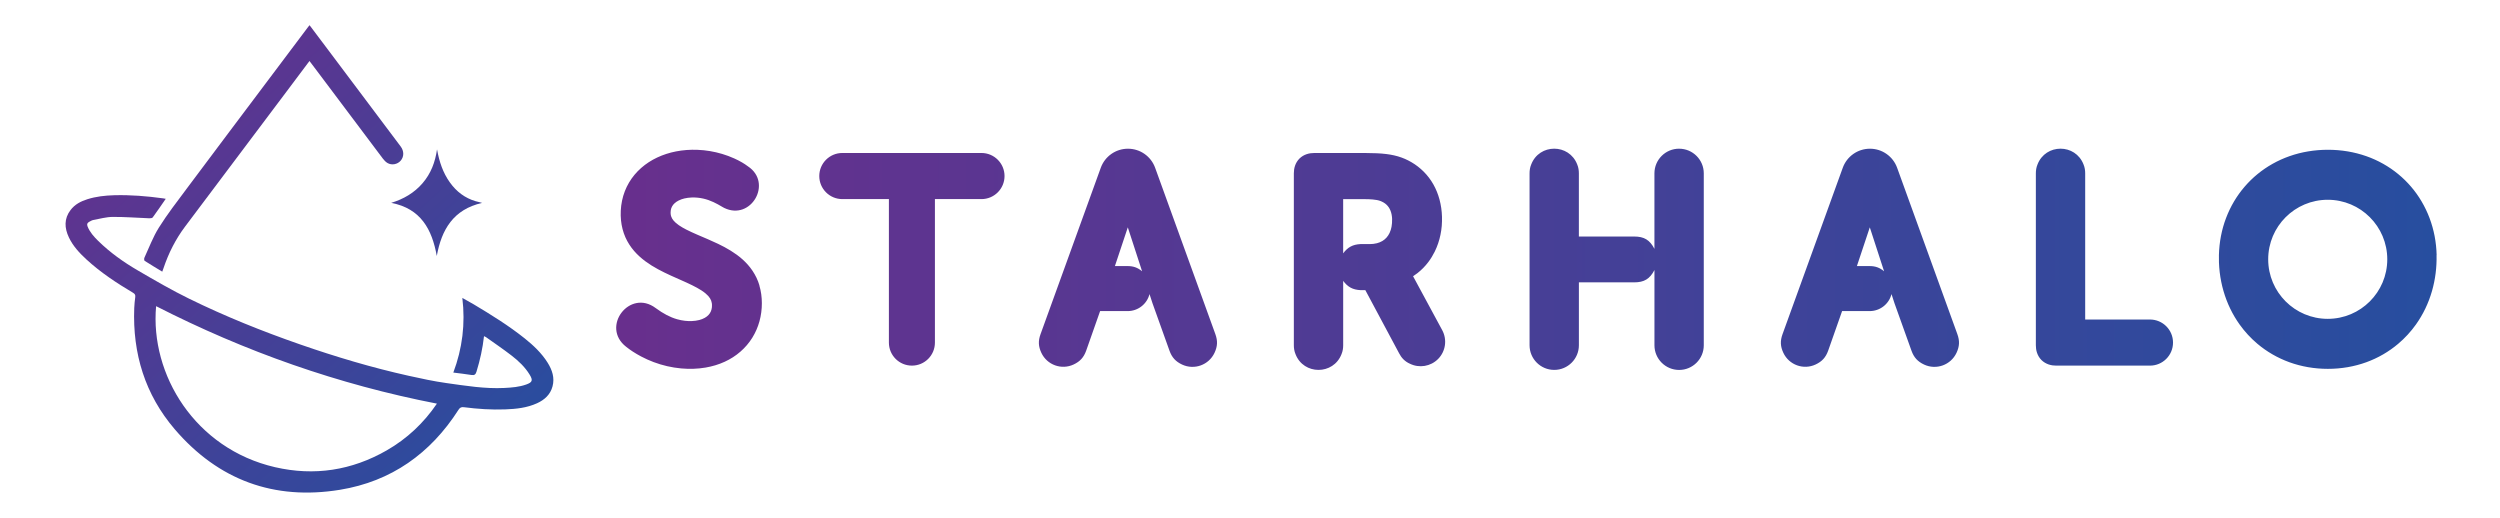
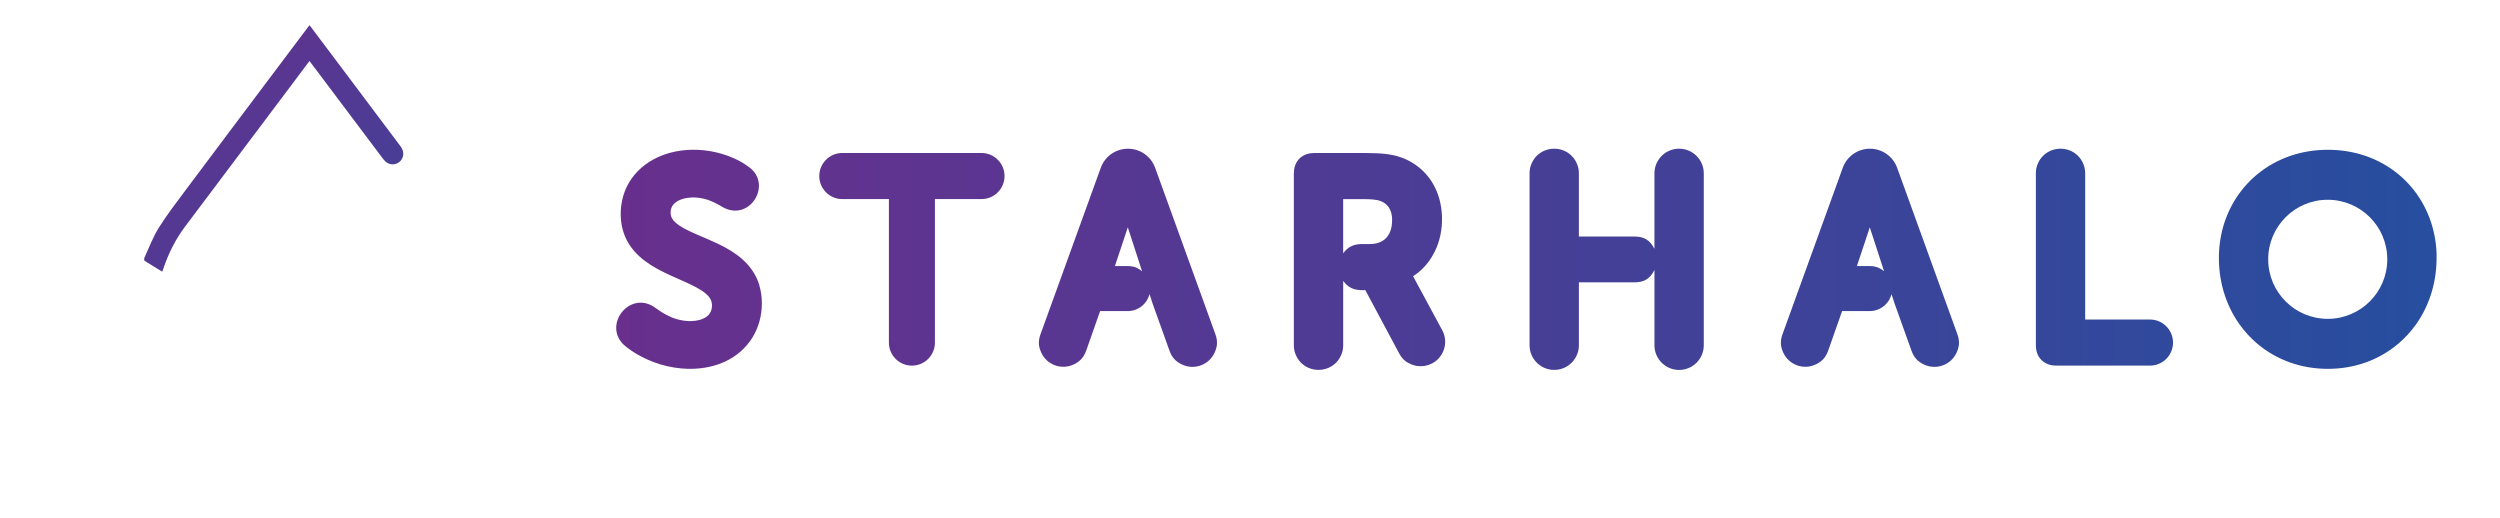
<svg xmlns="http://www.w3.org/2000/svg" xmlns:xlink="http://www.w3.org/1999/xlink" id="_레이어_1" data-name="레이어_1" version="1.1" viewBox="0 0 138.9 28.8">
  <defs>
    <style>
      .st0 {
        fill: url(#_무제_그라디언트_2);
      }

      .st1 {
        fill: url(#linear-gradient1);
      }

      .st1, .st2, .st3 {
        fill-rule: evenodd;
      }

      .st2 {
        fill: url(#linear-gradient);
      }

      .st3 {
        fill: url(#linear-gradient2);
      }
    </style>
    <linearGradient id="_무제_그라디언트_2" data-name="무제 그라디언트 2" x1="34.236" y1="14.407" x2="135.377" y2="14.407" gradientUnits="userSpaceOnUse">
      <stop offset="0" stop-color="#682f8d" />
      <stop offset="1" stop-color="#274e9f" />
    </linearGradient>
    <linearGradient id="linear-gradient" x1="4.266" y1="4.553" x2="25.792" y2="28.263" gradientUnits="userSpaceOnUse">
      <stop offset="0" stop-color="#682f8d" />
      <stop offset="1" stop-color="#274e9f" />
    </linearGradient>
    <linearGradient id="linear-gradient1" x1="7.156" y1="1.93" x2="28.682" y2="25.64" xlink:href="#linear-gradient" />
    <linearGradient id="linear-gradient2" x1="11.896" y1="-2.372" x2="33.42" y2="21.336" xlink:href="#linear-gradient" />
  </defs>
  <path class="st0" d="M42.19,15.862c.095.318.138.651.139.983,0,.341-.043.681-.134,1.009-.089.322-.223.631-.4.915-.178.286-.4.544-.653.765-.262.23-.56.419-.876.564-.338.156-.697.261-1.064.324-.447.077-.903.089-1.355.048-.523-.048-1.037-.166-1.529-.351-.237-.089-.468-.193-.692-.311-.164-.087-.325-.18-.48-.282-.124-.081-.244-.168-.359-.26-1.425-1.105.198-3.233,1.641-2.151.102.073.204.145.31.213.098.063.199.121.302.175.186.097.381.178.583.235.143.04.289.07.435.086.126.014.253.019.38.014.14-.005.279-.023.414-.058.106-.028.211-.067.307-.122.076-.043.146-.095.206-.159.052-.056.095-.12.127-.19.034-.077.053-.159.062-.243.004-.042.005-.085.003-.128,0-.028-.003-.057-.007-.085-.007-.05-.019-.099-.036-.145-.017-.046-.039-.09-.065-.132-.03-.048-.065-.092-.102-.134-.045-.05-.095-.097-.147-.14-.072-.061-.149-.116-.228-.167-.079-.052-.161-.099-.243-.145-.092-.051-.185-.099-.279-.145-.102-.05-.205-.098-.308-.146-.288-.131-.579-.256-.867-.387-.243-.111-.483-.227-.717-.354-.242-.131-.478-.276-.699-.44-.229-.17-.443-.361-.629-.576-.196-.228-.361-.483-.483-.758-.131-.297-.211-.616-.244-.94-.018-.179-.022-.358-.013-.538.009-.187.032-.375.071-.559.037-.179.089-.354.155-.524.065-.167.143-.328.234-.482.18-.303.409-.577.674-.81.266-.234.567-.428.888-.579.331-.156.684-.268,1.044-.339.394-.077.798-.105,1.201-.089.461.018.92.095,1.363.227.231.069.457.153.676.252.147.066.291.14.431.221.113.066.223.138.327.217,1.394.919.173,3.046-1.324,2.308-.036-.02-.071-.039-.106-.059-.157-.093-.316-.183-.482-.26-.183-.085-.374-.153-.57-.197-.211-.048-.429-.068-.645-.06-.136.005-.272.022-.405.053-.11.027-.217.064-.318.115-.081.041-.158.091-.225.153-.055.051-.103.109-.139.175-.036.065-.06.136-.072.209-.007.043-.01.086-.01.129,0,.028,0,.055.004.082.004.046.013.091.028.134.013.041.031.08.052.118.024.042.052.081.084.118.038.045.08.087.125.126.054.047.111.091.17.131.129.089.265.166.404.237.205.105.416.199.628.291.384.166.771.324,1.148.506.237.114.471.237.694.376.232.143.453.302.656.483.104.093.203.192.296.297.095.107.183.221.263.34.082.123.156.252.22.386.066.139.121.283.165.431ZM93.291,8.261c-.757,0-1.371.614-1.371,1.37v4.195c-.258-.496-.571-.685-1.129-.685h-3.069v-3.51c0-.158-.022-.325-.091-.491-.45-1.172-2.108-1.173-2.558,0-.069.166-.091.333-.091.491v9.551c0,.757.614,1.37,1.371,1.37s1.37-.614,1.37-1.37v-3.494h3.069c.559,0,.871-.19,1.129-.685v4.18c0,.757.614,1.371,1.371,1.371s1.37-.614,1.37-1.371v-9.551c0-.757-.614-1.37-1.37-1.37ZM119.452,17.752h-3.599v-8.121c0-.159-.022-.325-.091-.491-.45-1.172-2.108-1.173-2.559,0-.069.166-.091.333-.091.492v9.551c0,.069.004.138.014.206.01.072.026.143.05.211.025.074.057.144.097.211.042.07.091.135.149.192.057.057.122.107.192.149.067.04.138.073.212.098.069.023.14.039.211.05.068.01.137.014.206.014h5.209c.707,0,1.281-.573,1.281-1.281s-.574-1.281-1.281-1.281ZM108.751,18.567c.135.372.121.677-.047,1.036-.317.678-1.124.969-1.802.652-.359-.169-.564-.394-.699-.767-.315-.879-.629-1.758-.944-2.637-.056-.171-.111-.342-.167-.512-.14.556-.64.945-1.213.945h-1.532c-.258.734-.517,1.468-.775,2.202-.134.372-.339.597-.697.765-.674.316-1.477.025-1.792-.649-.167-.357-.181-.66-.047-1.031,1.116-3.082,2.232-6.164,3.347-9.246.229-.638.834-1.063,1.512-1.063s1.282.425,1.511,1.063c1.115,3.081,2.23,6.161,3.346,9.242ZM104.68,15.073c-.264-.814-.529-1.628-.794-2.442-.239.718-.478,1.435-.717,2.152h.71c.317,0,.558.087.801.29ZM67.526,18.567c.135.372.121.677-.047,1.036-.317.678-1.124.969-1.802.652-.359-.169-.564-.394-.699-.767-.315-.879-.629-1.758-.944-2.637-.056-.171-.111-.342-.167-.512-.14.556-.64.945-1.213.945h-1.532c-.259.734-.517,1.468-.775,2.202-.134.372-.339.597-.697.765-.674.316-1.477.025-1.792-.649-.168-.357-.181-.66-.047-1.031,1.116-3.082,2.232-6.164,3.347-9.246.229-.638.834-1.063,1.512-1.063s1.282.425,1.511,1.063c1.115,3.081,2.23,6.161,3.346,9.242ZM63.455,15.073c-.264-.814-.529-1.628-.794-2.442-.239.718-.478,1.435-.717,2.152h.71c.317,0,.558.087.801.29ZM54.53,8.5h-7.73c-.707,0-1.281.573-1.281,1.281s.574,1.281,1.281,1.281h2.587v7.974c0,.706.572,1.278,1.279,1.278s1.278-.572,1.278-1.278v-7.974h2.587c.707,0,1.281-.574,1.281-1.281s-.574-1.281-1.281-1.281ZM135.375,14.176c.016.673-.068,1.348-.254,1.995-.096.335-.22.662-.371.976-.148.308-.323.605-.521.883-.281.395-.612.755-.982,1.068-.26.22-.54.418-.835.589-.299.174-.615.321-.94.439-.335.121-.68.212-1.031.273-.365.063-.734.094-1.105.094s-.74-.031-1.105-.094c-.351-.061-.697-.152-1.032-.273-.326-.119-.642-.265-.943-.439-.296-.171-.576-.368-.837-.588-.371-.314-.703-.673-.985-1.068-.199-.278-.374-.574-.523-.883-.152-.314-.276-.641-.373-.976-.1-.344-.17-.697-.212-1.052-.021-.182-.035-.366-.041-.549-.004-.132-.005-.263-.002-.395.009-.358.046-.715.114-1.066.066-.341.16-.676.284-1,.12-.318.268-.625.441-.917.171-.289.368-.563.587-.818.218-.254.459-.49.719-.703.261-.214.542-.405.838-.571.3-.169.616-.311.941-.425.335-.118.68-.206,1.03-.264.364-.061.733-.091,1.102-.091s.738.03,1.101.091c.35.059.694.147,1.029.264.325.114.64.256.939.425.295.166.575.357.836.572.259.212.499.448.717.703.218.255.414.529.584.819.172.292.319.6.439.917.122.325.216.66.282,1,.067.351.105.708.113,1.065ZM132.637,14.407c0-1.827-1.481-3.308-3.308-3.308s-3.308,1.481-3.308,3.308,1.481,3.308,3.308,3.308,3.308-1.481,3.308-3.308ZM80.129,18.343c.284.526.192,1.176-.228,1.601-.413.417-1.046.523-1.572.262-.129-.056-.25-.139-.35-.237-.105-.104-.185-.222-.246-.343-.625-1.168-1.25-2.337-1.875-3.506h-.253c-.006,0-.011,0-.017,0-.429-.023-.705-.171-.961-.515v3.577c0,.16-.022.328-.093.496-.453,1.166-2.104,1.165-2.555-.001-.07-.167-.093-.335-.093-.495v-9.551c0-.069.004-.138.014-.206.01-.072.026-.143.05-.211.025-.074.057-.145.097-.211.042-.07.092-.135.149-.192.058-.057.123-.107.192-.149.067-.04.138-.073.212-.097.068-.023.14-.04.211-.05.068-.01.137-.014.206-.014h2.836c.212,0,.425.004.637.014.177.008.354.021.531.043.291.036.58.097.856.198.062.022.122.047.183.073.123.054.242.115.358.182.25.146.482.325.686.53.207.208.386.444.531.699.15.264.264.549.343.842.084.312.129.634.139.957.005.17,0,.34-.013.51-.014.167-.038.333-.072.497-.066.321-.171.633-.315.927-.101.206-.221.404-.36.587-.174.231-.378.439-.606.617-.078.06-.158.117-.241.17.539.999,1.079,1.998,1.619,2.996ZM77.347,12.19c-.002-.089-.011-.179-.028-.267-.015-.076-.035-.15-.064-.221-.026-.063-.056-.123-.094-.18-.036-.053-.077-.102-.123-.146-.049-.047-.103-.088-.161-.122-.033-.02-.066-.037-.101-.053-.021-.01-.043-.019-.065-.028-.03-.012-.061-.023-.092-.032-.037-.011-.075-.02-.113-.027-.078-.016-.157-.025-.237-.032-.076-.007-.153-.011-.229-.014-.097-.003-.195-.005-.292-.005h-1.122v3.013c.256-.344.533-.492.961-.515.006,0,.011,0,.017,0h.502c.133,0,.266-.014.394-.047.106-.027.209-.068.303-.123.085-.05.163-.114.23-.188.069-.077.127-.165.171-.258.052-.11.088-.227.11-.346.013-.069.022-.139.026-.208.005-.066.006-.133.004-.198Z" />
  <g>
-     <path class="st2" d="M9.21,11.045c-.245.354-.479.699-.725,1.035-.031.042-.128.05-.193.048-.678-.026-1.357-.081-2.035-.076-.36.003-.72.106-1.078.172-.075.014-.144.06-.214.095-.117.06-.148.146-.096.273.128.313.348.558.583.789.661.648,1.412,1.183,2.208,1.646.932.544,1.868,1.088,2.837,1.563,2.002.983,4.07,1.814,6.177,2.546,1.979.688,3.983,1.287,6.029,1.742.698.155,1.399.307,2.107.406,1.064.149,2.129.325,3.212.271.414-.021.825-.052,1.218-.193.339-.122.379-.231.191-.541-.262-.432-.626-.773-1.02-1.076-.459-.354-.94-.679-1.412-1.016-.029-.02-.063-.031-.107-.052-.075.678-.22,1.328-.416,1.967-.048.158-.112.218-.281.19-.33-.054-.662-.089-1.008-.134.503-1.34.674-2.711.501-4.148.224.126.43.237.63.356.978.584,1.946,1.184,2.838,1.896.487.39.94.817,1.274,1.352.25.403.397.833.269,1.312-.123.46-.444.746-.861.937-.564.257-1.166.319-1.774.341-.765.028-1.527-.023-2.285-.121-.139-.018-.221.011-.303.14-1.553,2.433-3.741,3.983-6.589,4.448-3.659.597-6.758-.539-9.177-3.363-1.65-1.927-2.349-4.207-2.251-6.735.008-.203.03-.407.056-.609.015-.114-.017-.176-.119-.237-.917-.546-1.808-1.132-2.597-1.858-.386-.356-.743-.739-.971-1.22-.248-.523-.275-1.04.093-1.523.236-.311.57-.485.936-.6.482-.152.98-.206,1.484-.221.912-.026,1.818.049,2.72.173.045.006.09.015.15.026ZM8.673,17.012c-.341,3.795,2.162,7.919,6.609,8.945,2.18.503,4.259.181,6.203-.933,1.129-.648,2.056-1.519,2.79-2.598-5.473-1.062-10.653-2.889-15.602-5.415Z" />
    <path class="st1" d="M17.195,3.388c-.348.464-.682.911-1.018,1.358-1.964,2.612-3.929,5.222-5.89,7.837-.531.707-.925,1.489-1.206,2.328-.018.053-.038.106-.066.182-.334-.203-.66-.396-.978-.601-.03-.02-.036-.125-.014-.172.26-.563.478-1.155.806-1.677.463-.737.999-1.43,1.521-2.13,1.533-2.052,3.074-4.099,4.613-6.147.719-.958,1.439-1.915,2.159-2.872.022-.029.046-.056.078-.094.33.439.656.872.982,1.306,1.36,1.81,2.719,3.621,4.079,5.431.193.257.193.569-.002.793-.175.202-.492.266-.729.127-.1-.059-.187-.151-.258-.245-1.186-1.574-2.369-3.151-3.552-4.727-.169-.225-.34-.45-.525-.696Z" />
-     <path class="st3" d="M26.787,11.273c-1.594.36-2.256,1.481-2.519,2.95-.265-1.48-.888-2.638-2.533-2.952.691-.212,1.278-.553,1.741-1.09.466-.54.705-1.175.805-1.881.019.094.038.188.058.282.14.636.377,1.227.795,1.734.396.48.898.789,1.509.918.04.009.079.022.145.04Z" />
  </g>
</svg>